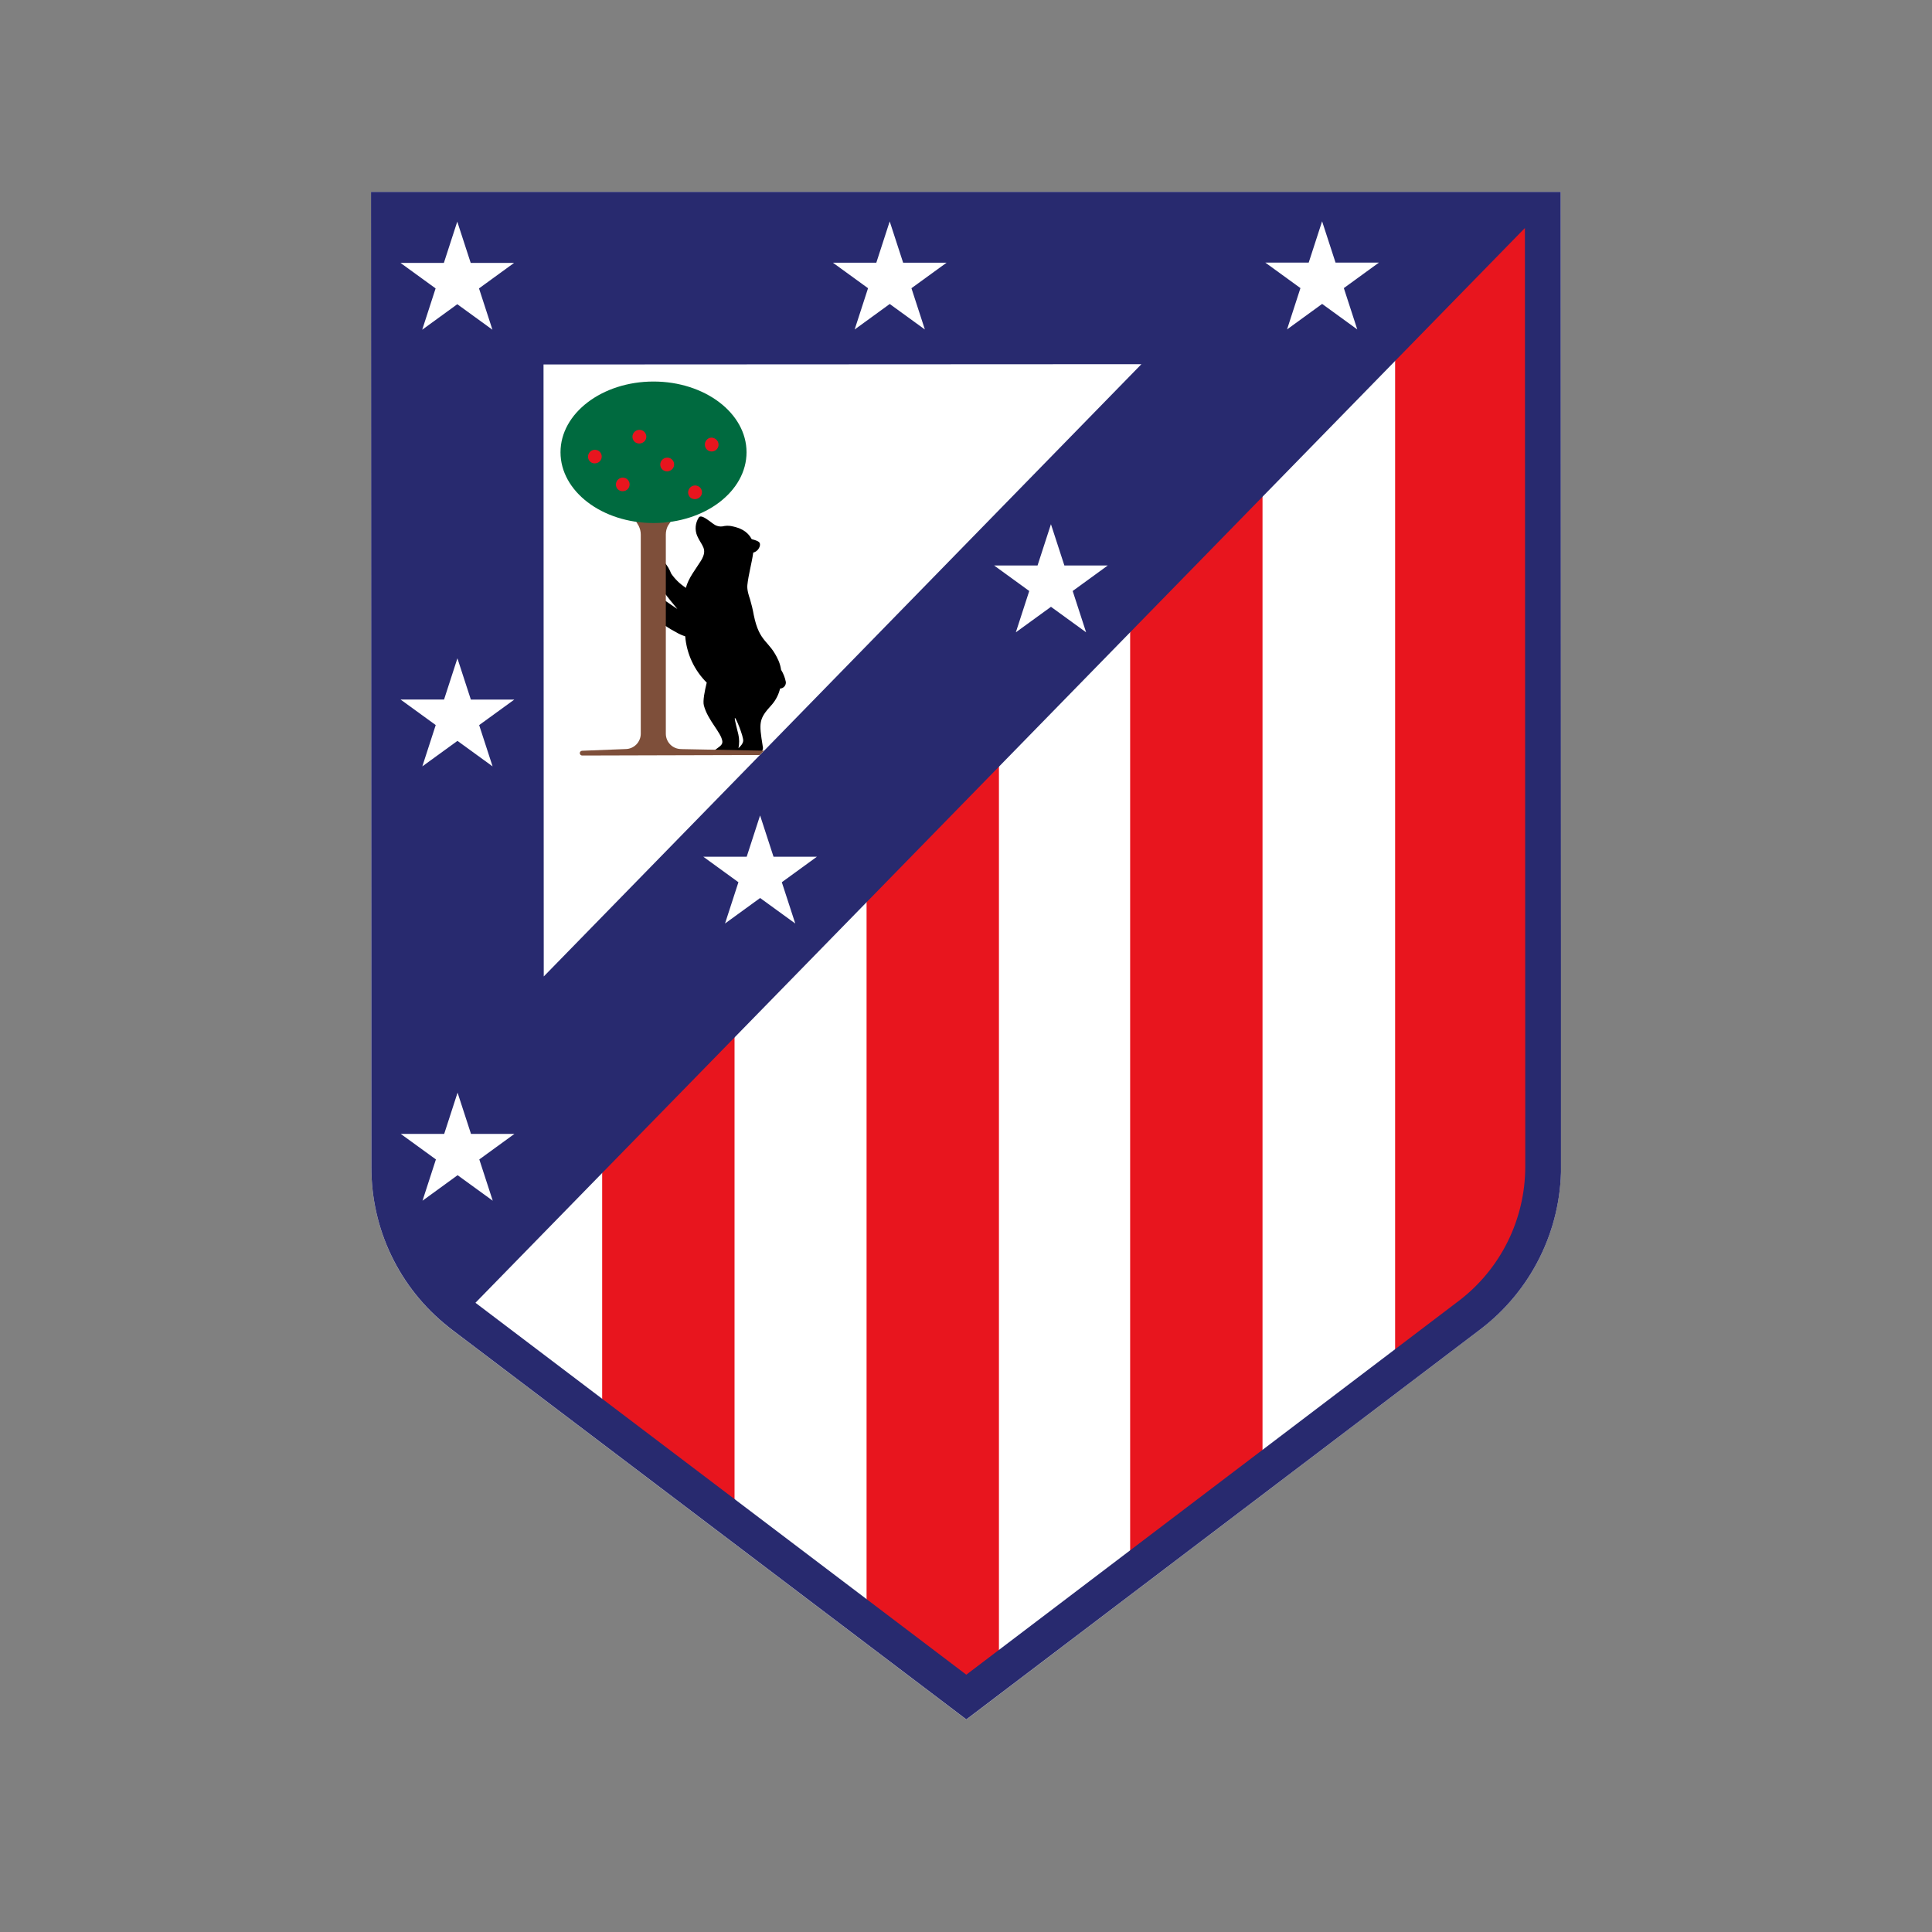
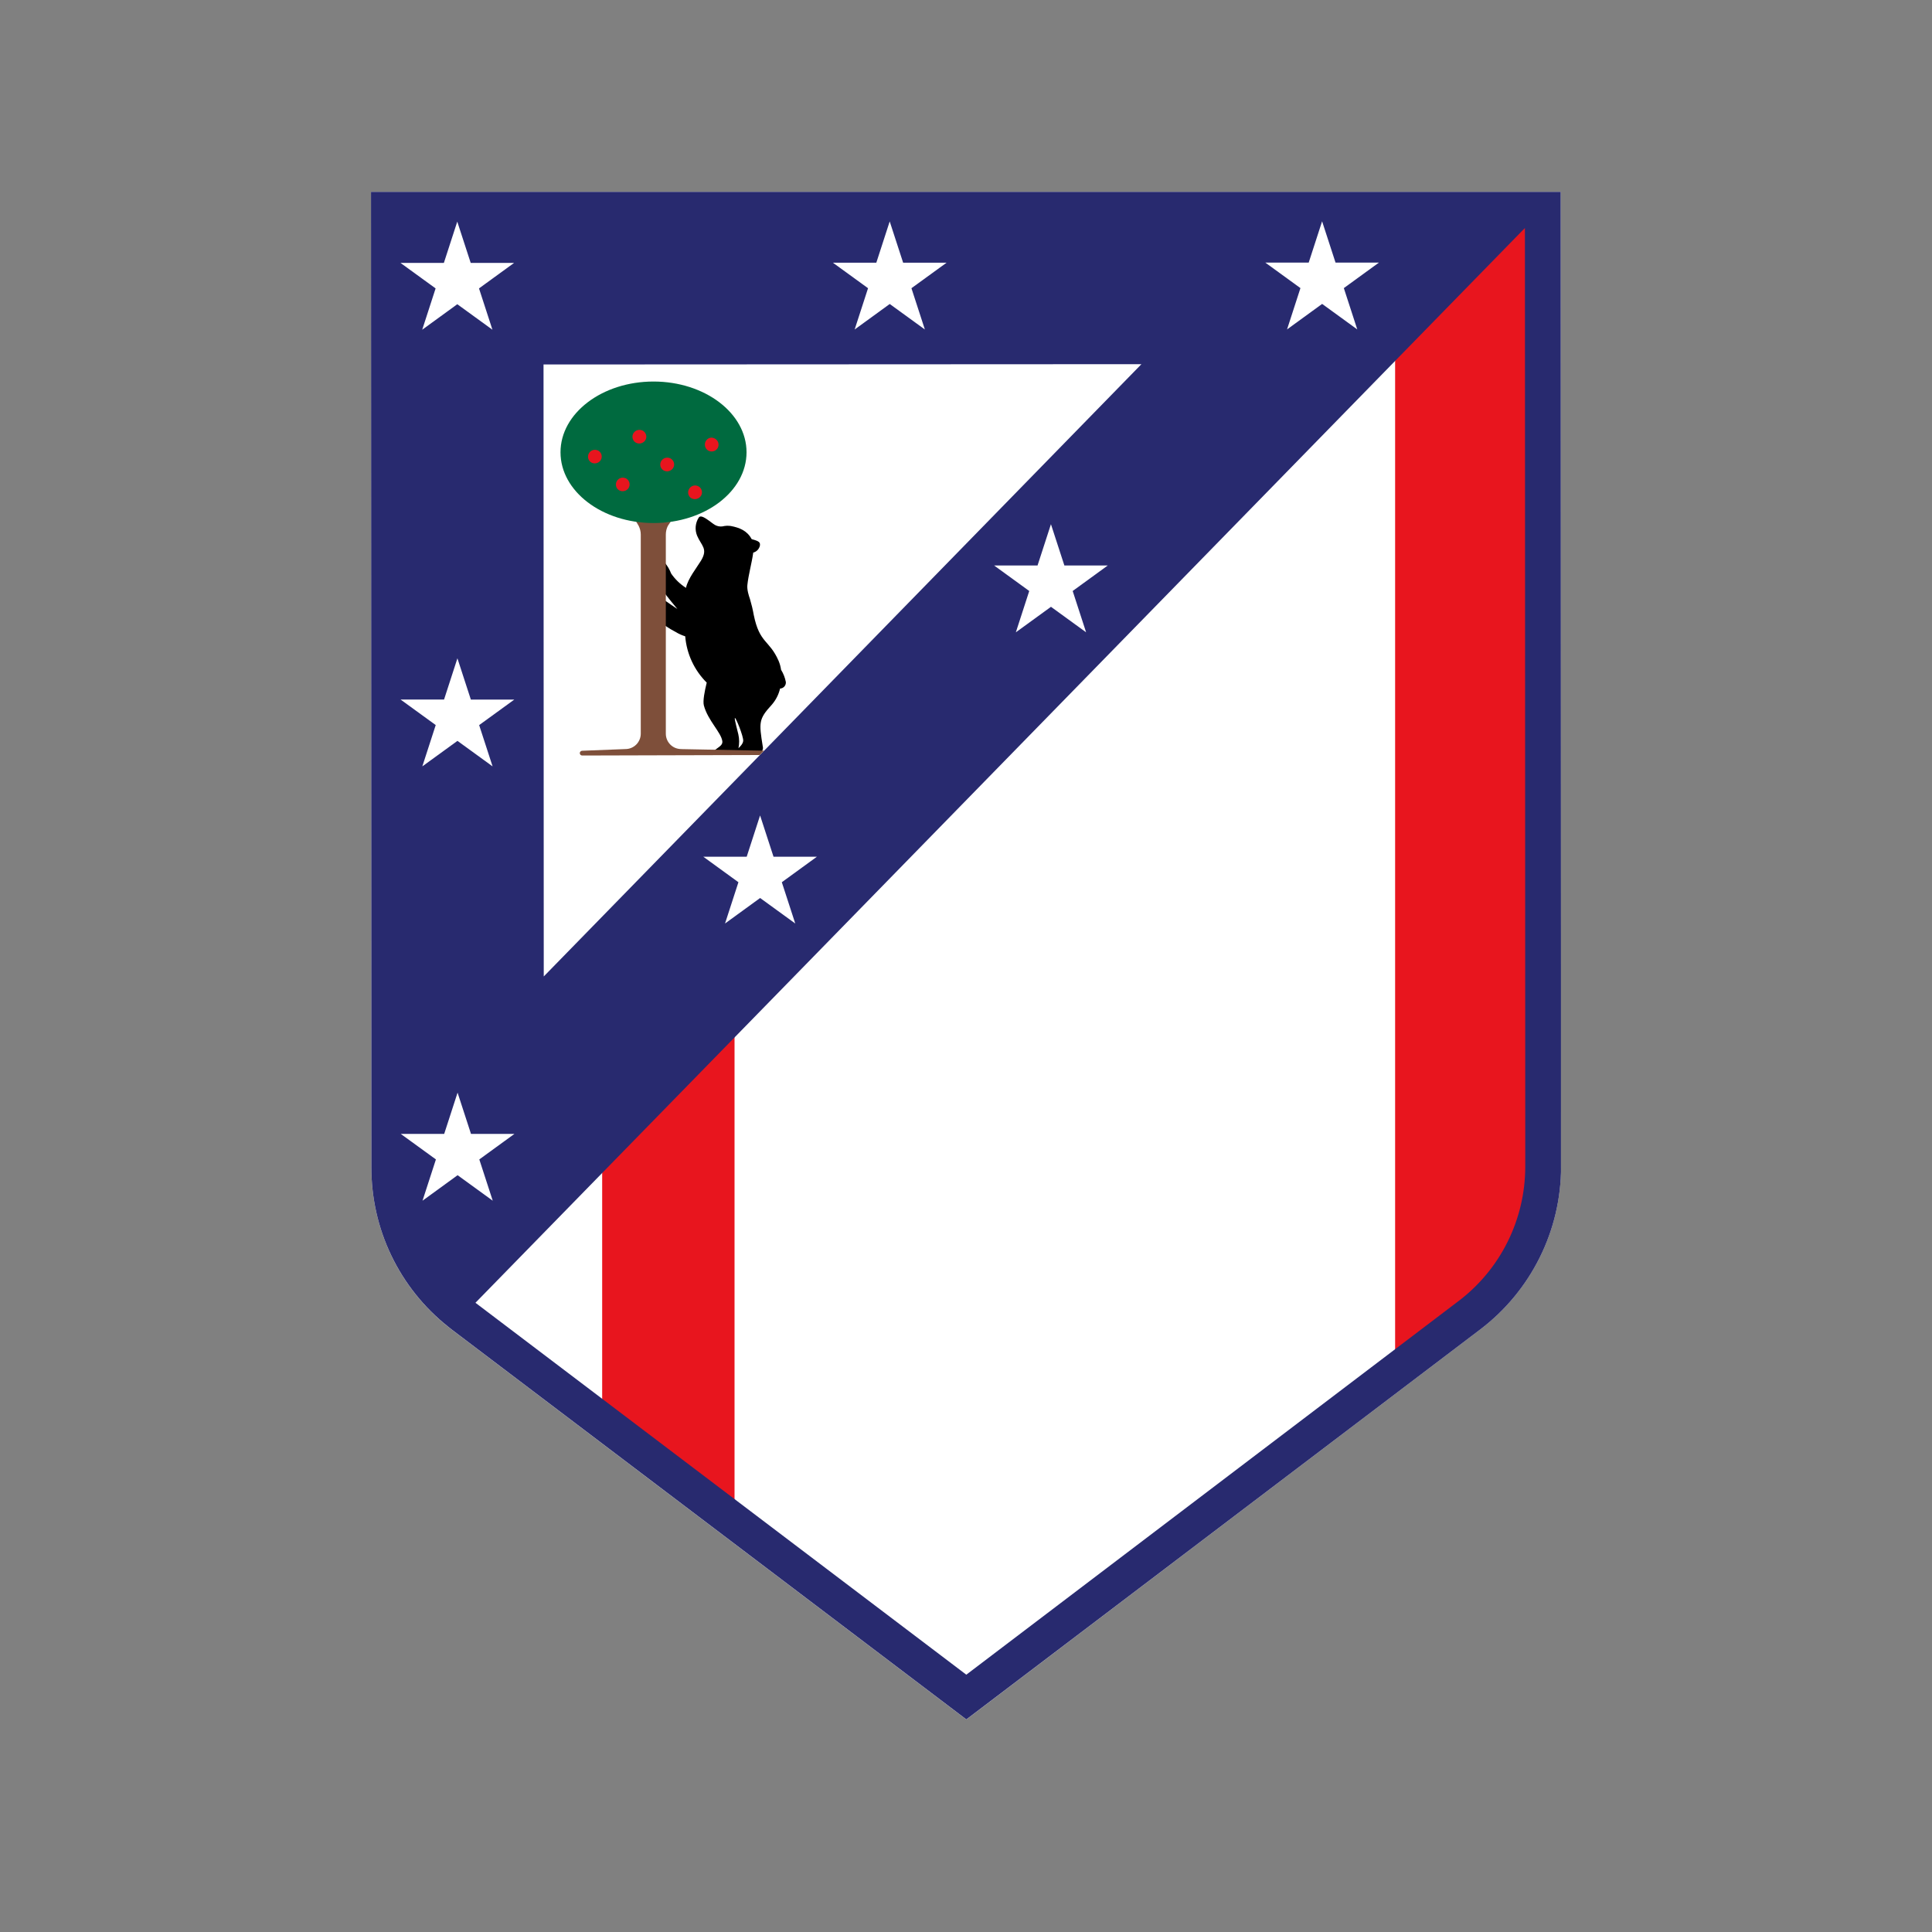
<svg xmlns="http://www.w3.org/2000/svg" id="Layer_1" viewBox="0 0 512 512">
  <rect x="0" y="0" width="512" height="512" fill="#808080" stroke="none" />
  <defs>
    <style> .cls-1 { fill: none; } .cls-2 { fill: #006a3f; } .cls-3 { fill: #7e4f3a; } .cls-4 { fill: #282a6f; } .cls-5 { fill: #fff; } .cls-6 { fill: #e8151e; } .cls-7 { clip-path: url(#clippath); } </style>
    <clipPath id="clippath">
      <rect class="cls-1" x="98.31" y="50.84" width="315.37" height="404.85" />
    </clipPath>
  </defs>
  <g id="layer1">
    <g id="g21752">
      <g id="g21781">
        <g id="g23567">
          <g id="g25392">
            <g class="cls-7">
              <g>
                <path class="cls-5" d="M413.59,50.84H98.32l.1,258.59c-.01,8.24,1.87,16.36,5.49,23.76,3.63,7.39,8.91,13.85,15.43,18.88l.47.37,136.28,103.25,136.23-103.41c6.62-5.04,11.99-11.54,15.7-19,3.71-7.45,5.65-15.66,5.67-23.98l-.1-258.46Z" />
-                 <path class="cls-6" d="M334.58,130.94l-35.08,35.92v244.91l35.08-26.62v-254.21Z" />
                <path class="cls-6" d="M369.72,358.46l16.88-12.81c11.04-8.37,18.19-20.79,18.18-34.62l-.09-251.91-34.97,35.8v263.53Z" />
                <path class="cls-6" d="M194.66,398.2v-123.96l-35.08,35.92v61.47l35.08,26.58Z" />
-                 <path class="cls-6" d="M264.73,438.17v-235.69l-35.08,35.93v186.31l26.42,20.02,8.65-6.57Z" />
                <path class="cls-4" d="M413.59,50.84H98.32l.1,258.59c0,8.1,1.81,16.1,5.33,23.39,3.52,7.3,8.64,13.7,14.99,18.74.2.16.4.33.6.48l.47.37,136.28,103.25,136.24-103.38c6.62-5.04,11.99-11.54,15.7-19,3.71-7.45,5.65-15.66,5.67-23.98l-.1-258.46ZM302.49,96.51l-158.39,162.26-.06-162.18,158.45-.08ZM386.6,344.74l-130.52,99.07-130.08-98.56L404.12,60.42l.09,248.88c-.02,6.86-1.62,13.63-4.67,19.78-3.06,6.15-7.48,11.51-12.95,15.67h0Z" />
                <g>
                  <path class="cls-5" d="M117.63,69.67l3.55-10.94,3.56,10.94h11.5s-9.3,6.76-9.3,6.76l3.56,10.95-9.31-6.76-9.3,6.76,3.55-10.95-9.31-6.76h11.5Z" />
                  <path class="cls-5" d="M232.23,69.63l3.55-10.95,3.56,10.94h11.51l-9.31,6.76,3.56,10.94-9.31-6.76-9.3,6.76,3.55-10.94-9.31-6.76h11.5Z" />
                  <path class="cls-5" d="M117.71,300.51l3.55-10.95,3.56,10.94h11.5l-9.3,6.76,3.56,10.94-9.31-6.76-9.3,6.76,3.55-10.94-9.31-6.76h11.5Z" />
                  <path class="cls-5" d="M117.67,185.41l3.55-10.95,3.56,10.94h11.51s-9.31,6.76-9.31,6.76l3.56,10.94-9.31-6.76-9.31,6.76,3.55-10.95-9.31-6.76h11.5Z" />
                  <path class="cls-5" d="M197.88,227.05l3.55-10.95,3.56,10.94h11.5l-9.3,6.76,3.56,10.94-9.31-6.76-9.3,6.76,3.55-10.94-9.31-6.76h11.5Z" />
                  <path class="cls-5" d="M274.96,149.86l3.55-10.94,3.56,10.94h11.5s-9.3,6.76-9.3,6.76l3.56,10.95-9.31-6.76-9.31,6.76,3.55-10.95-9.31-6.76h11.51Z" />
                  <path class="cls-5" d="M346.82,69.59l3.55-10.94,3.56,10.94h11.5s-9.3,6.76-9.3,6.76l3.56,10.95-9.31-6.76-9.3,6.76,3.55-10.95-9.31-6.76h11.5Z" />
                </g>
                <path d="M206.99,177.5c-.11-.81-.33-1.6-.65-2.36-2.44-5.6-5.04-4.54-6.59-12.18-.25-1.42-.59-2.83-1-4.21-.28-.8-.83-2.43-.69-3.72.28-2.69,1.15-5.74,1.54-8.48v-.1c.44-.11.84-.35,1.15-.67.31-.33.53-.73.63-1.17.11-.86-.12-1.19-2.15-1.72l-.07-.08c-1.21-2.21-3.21-2.97-5.45-3.41-.75-.12-1.52-.08-2.26.1-.66.09-1.33-.04-1.92-.35-1.15-.64-3.64-3.09-4.35-2-.45.7-.73,1.51-.81,2.34-.08.83.05,1.67.36,2.45,1.15,2.72,2.96,3.45,1.05,6.63-1.15,1.9-3.45,4.72-3.99,7.22-1.55-.99-2.89-2.28-3.93-3.8-.38-1-.92-1.94-1.59-2.77v8.16c1.02,1.3,2.19,2.76,3.25,4.02-1.04-.68-2.23-1.52-3.25-2.23v6.64c.82.57,2.03,1.29,2.87,1.72.77.46,1.6.83,2.45,1.1.38,4.64,2.4,8.99,5.7,12.27-.54,2.19-1.07,4.85-.76,6.04,1.05,3.99,4.59,7.14,4.9,9.5.14,1.05-1.01,1.56-1.87,2.25l-.38.25,12.63.25.19-.25c.2-.36.25-.79.13-1.19-1-6.27-1.1-7.17,2.37-10.95,1.09-1.24,1.85-2.72,2.23-4.33.22,0,.43-.06.62-.15s.37-.22.51-.38.25-.35.32-.55c.07-.21.09-.42.08-.64-.22-1.15-.65-2.26-1.27-3.25ZM196.95,196.4c-.14.8-.61,1.22-1.25,1.89.25-1.21.24-2.46-.03-3.66-.21-1.02-1-3.74-.94-4.31.08-.69,2.41,5.01,2.22,6.08Z" />
                <path class="cls-3" d="M180.55,198.51c-.54,0-1.07-.1-1.57-.3-.5-.2-.95-.5-1.33-.88-.38-.38-.69-.83-.89-1.33-.21-.5-.31-1.03-.31-1.57v-52.77c0-.8.18-1.58.54-2.3l.76-1.15c-3.06.31-6.14.3-9.19-.03l.68,1.15c.37.73.57,1.53.57,2.34v52.74c0,.54-.1,1.07-.31,1.57s-.5.95-.88,1.33-.83.68-1.33.89c-.5.21-1.03.31-1.57.31l-11.43.45c-.17,0-.33.07-.45.18s-.19.28-.19.45.07.33.19.45.28.18.45.18l47.04-.13,1.15-1.15-21.94-.42Z" />
                <path class="cls-2" d="M173.19,138.61c13.62,0,24.65-8.39,24.65-18.75s-11.04-18.75-24.65-18.75-24.65,8.39-24.65,18.75,11.04,18.75,24.65,18.75Z" />
                <path class="cls-6" d="M165.68,126.7c-.22-.09-.45-.13-.69-.12s-.47.06-.68.15c-.44.2-.79.56-.96,1.01-.18.45-.17.95.02,1.39.09.22.23.41.4.57s.37.29.59.37c.21.08.43.12.65.11.27,0,.53-.06.78-.17.33-.15.6-.39.79-.69.19-.3.28-.66.27-1.01-.01-.36-.13-.7-.34-.99s-.5-.51-.83-.64Z" />
                <path class="cls-6" d="M176.12,124.79c.23.09.47.13.72.12.24,0,.49-.07.71-.17.22-.09.42-.23.59-.4.17-.17.3-.38.39-.6.09-.22.13-.46.12-.7s-.06-.48-.16-.7c-.1-.21-.23-.41-.41-.57s-.37-.29-.59-.37c-.46-.17-.97-.16-1.42.04-.44.2-.79.56-.97,1.01-.18.45-.17.95.03,1.4.09.22.23.41.4.57.17.16.37.29.59.37Z" />
                <path class="cls-6" d="M187.94,119.53c.23.09.47.13.72.12.24,0,.49-.07.71-.17.44-.2.77-.56.94-1,.17-.45.15-.94-.04-1.38-.21-.45-.58-.8-1.05-.98-.21-.09-.44-.14-.67-.14s-.46.05-.67.14c-.44.21-.79.58-.96,1.04-.17.46-.16.96.03,1.41.09.22.23.42.4.58.17.17.37.3.59.38h0Z" />
                <path class="cls-6" d="M158.29,119.32c-.22-.09-.45-.13-.69-.12s-.47.06-.68.15c-.44.2-.79.56-.96,1.01-.18.45-.17.95.02,1.39.09.22.23.41.4.57s.37.29.59.37c.21.08.43.11.65.11.27,0,.53-.06.78-.17.33-.15.6-.39.79-.69.19-.3.28-.66.27-1.01-.01-.36-.13-.7-.34-.99s-.5-.51-.83-.64Z" />
                <path class="cls-6" d="M171.11,114.97c-.1-.21-.23-.41-.4-.57s-.37-.29-.59-.37c-.46-.17-.97-.16-1.42.04-.44.2-.79.56-.97,1.01-.18.45-.17.95.03,1.4.09.22.23.41.4.57s.37.29.59.37c.23.09.47.13.72.12.24,0,.49-.07.71-.17.22-.09.42-.23.59-.4.17-.17.3-.38.39-.6.09-.22.13-.46.12-.7s-.06-.48-.16-.7Z" />
                <path class="cls-6" d="M183.51,132.16c.21.08.42.12.64.12.27,0,.53-.06.78-.17.22-.09.42-.23.59-.4.17-.17.3-.38.39-.6.09-.22.13-.46.12-.7s-.06-.48-.16-.7c-.1-.21-.23-.41-.41-.57-.17-.16-.37-.28-.59-.36-.34-.13-.71-.16-1.06-.08-.35.08-.68.26-.93.52-.25.26-.42.59-.49.95s-.03.72.12,1.06c.09.22.23.41.4.58.17.16.37.29.6.37Z" />
              </g>
            </g>
          </g>
        </g>
      </g>
    </g>
  </g>
</svg>